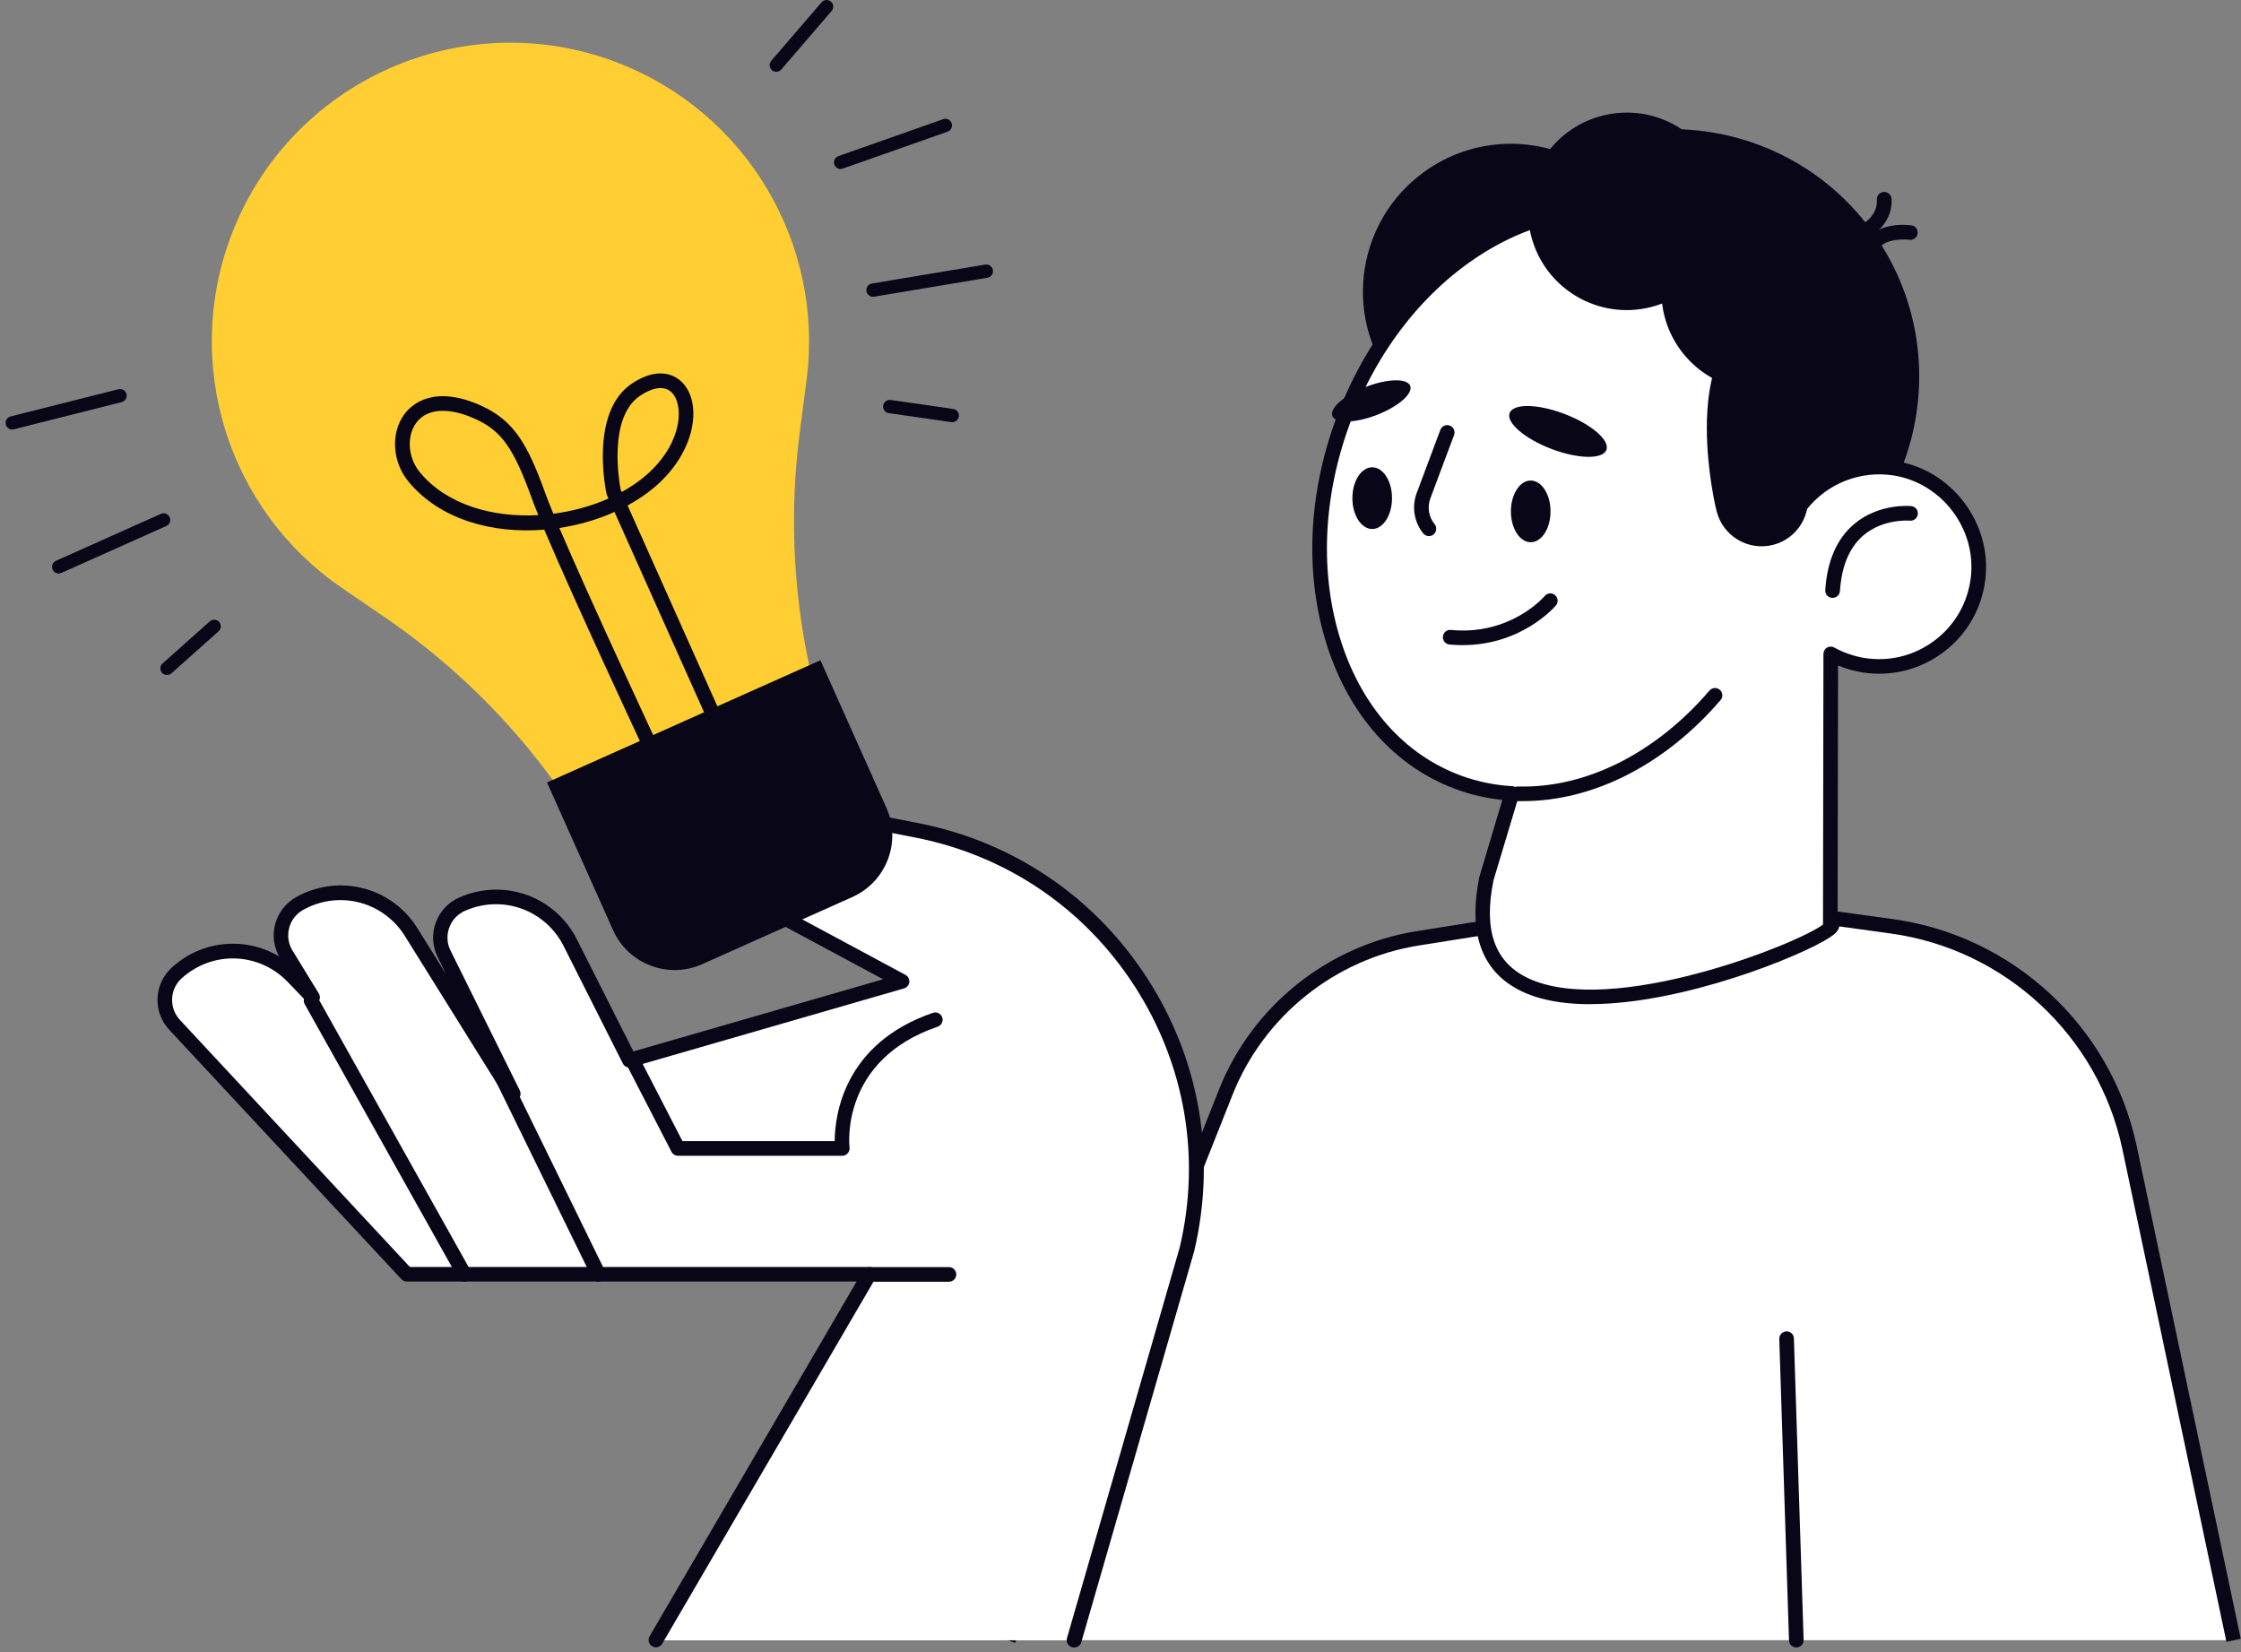
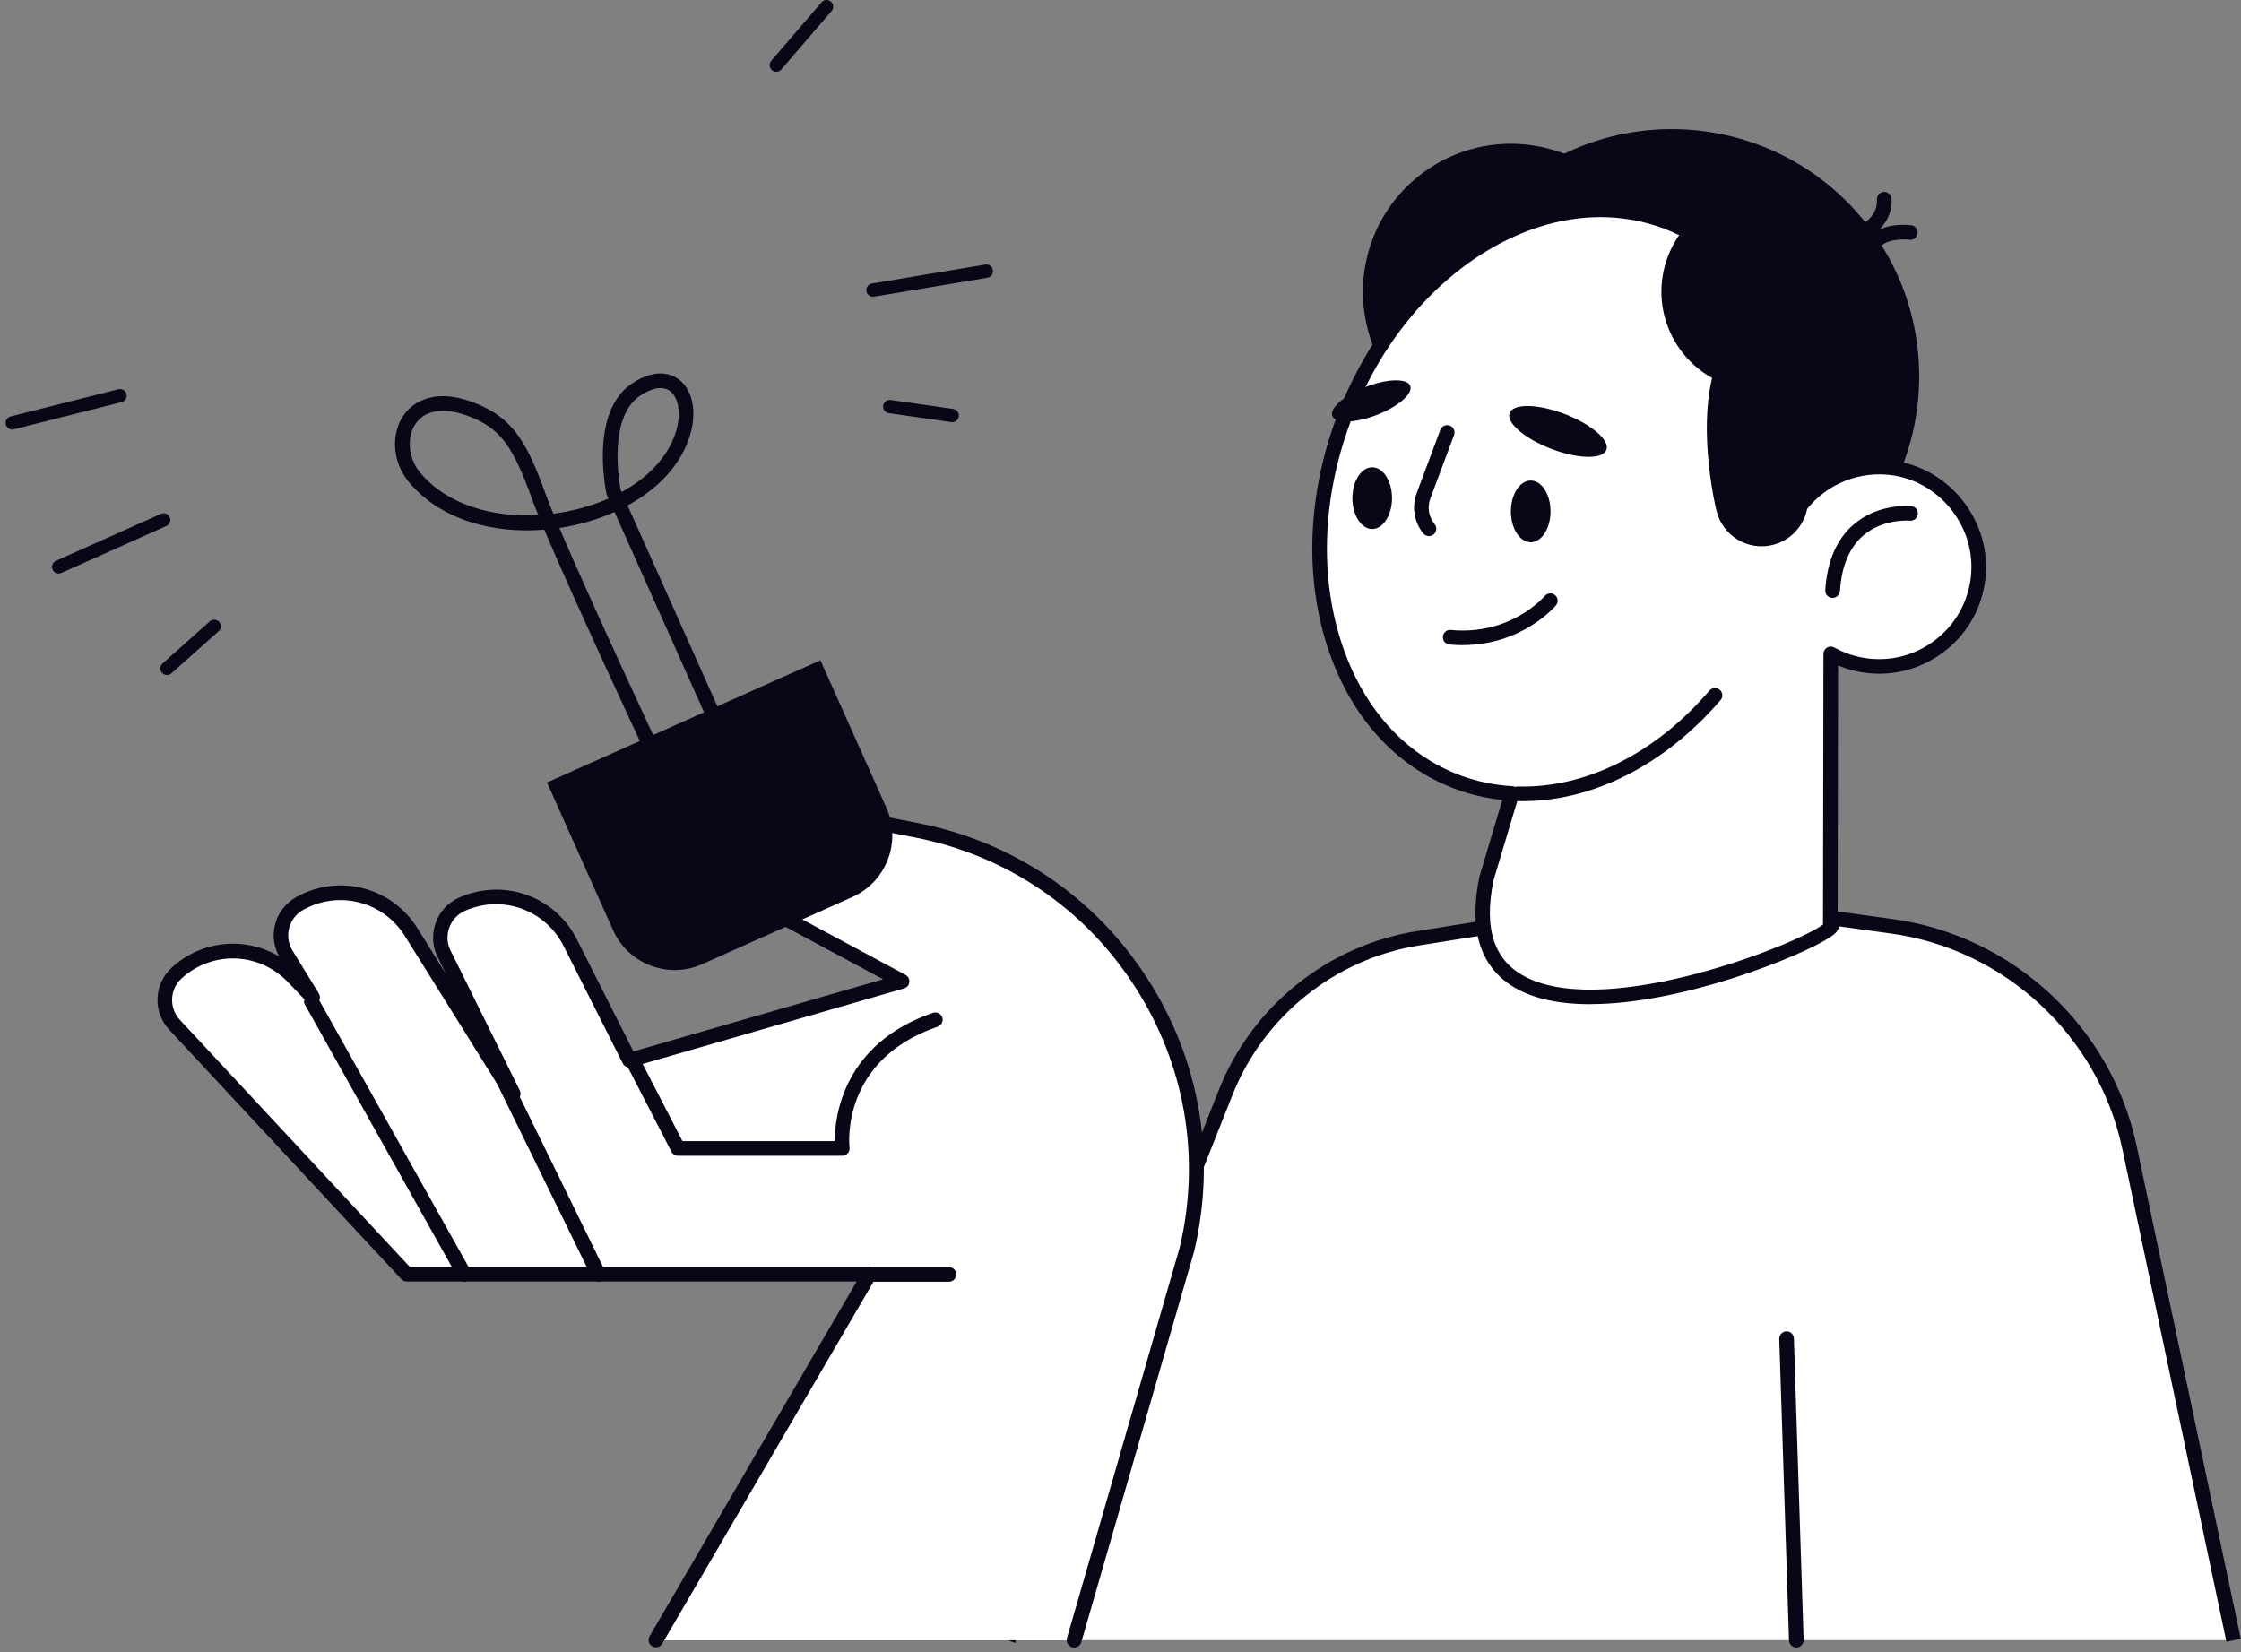
<svg xmlns="http://www.w3.org/2000/svg" width="297" height="219" viewBox="0 0 297 219" fill="none">
  <rect x="0" y="0" width="297" height="219" fill="#808080" stroke="none" />
  <path d="M296.018 217.379L282.201 151.956C278.896 136.57 266.31 124.904 250.72 122.753L222.437 118.857L187.904 124.351C176.422 126.173 166.761 133.915 162.459 144.709L133.624 217.379H296.018Z" fill="white" />
  <path d="M134.525 217.737L163.361 145.067C167.508 134.641 176.975 127.064 188.05 125.31L222.447 119.846L250.585 123.721C265.71 125.805 278.035 137.238 281.252 152.169L295.069 217.592L296.968 217.195L283.151 151.772C279.769 136.046 266.785 124.002 250.856 121.813L222.573 117.917C222.476 117.898 222.379 117.908 222.292 117.917L187.759 123.411C176.006 125.281 165.967 133.314 161.569 144.369L132.733 217.04L134.535 217.757L134.525 217.737Z" fill="#080617" />
  <path d="M86.952 217.381L115.245 168.905H53.921L23.157 135.854C21.316 133.878 21.452 130.777 23.448 128.965C27.886 124.944 34.717 125.186 38.864 129.508L41.451 132.201L37.895 126.397C36.548 124.053 37.381 121.068 39.745 119.751C44.978 116.844 51.586 118.627 54.638 123.781L67.893 145.03L68.048 144.982L58.804 126.31C57.681 123.859 58.775 120.952 61.246 119.857C66.721 117.435 73.135 119.809 75.712 125.215L83.435 140.534L119.576 130.089L98.589 118.811C94.616 116.679 93.88 111.292 97.135 108.172C98.695 106.67 100.885 106.03 103.007 106.447L121.495 110.071C147.007 115.061 163.265 140.244 157.326 165.543L142.356 217.4H86.933L86.952 217.381Z" fill="white" />
  <path d="M142.375 218.349C142.792 218.349 143.179 218.068 143.305 217.651L158.275 165.794C161.221 153.246 159.002 140.427 152.035 129.643C145.069 118.858 134.294 111.562 121.698 109.091L103.21 105.468C100.788 104.993 98.269 105.729 96.476 107.444C94.703 109.15 93.87 111.523 94.209 113.965C94.538 116.407 95.972 118.471 98.143 119.633L117.037 129.788L83.948 139.351L76.584 124.759C73.774 118.858 66.856 116.3 60.858 118.955C59.424 119.585 58.329 120.748 57.777 122.211C57.225 123.674 57.273 125.273 57.932 126.697L59.143 129.148L55.461 123.248C52.128 117.628 45.006 115.7 39.27 118.887C37.904 119.653 36.916 120.903 36.489 122.405C36.073 123.887 36.257 125.428 36.993 126.765C32.556 124.12 26.81 124.565 22.789 128.218C21.626 129.274 20.948 130.718 20.88 132.278C20.812 133.848 21.364 135.34 22.43 136.483L53.194 169.534C53.378 169.727 53.63 169.844 53.901 169.844H113.53L86.089 216.866C85.818 217.331 85.973 217.922 86.438 218.194C86.903 218.465 87.494 218.31 87.766 217.845L116.059 169.369C116.233 169.069 116.233 168.7 116.059 168.4C115.884 168.1 115.564 167.916 115.216 167.916H54.318L23.845 135.175C23.137 134.41 22.769 133.412 22.808 132.365C22.857 131.319 23.302 130.36 24.077 129.662C28.157 125.961 34.338 126.183 38.146 130.156L40.733 132.85C41.072 133.208 41.634 133.247 42.022 132.947C42.41 132.646 42.516 132.094 42.255 131.677L38.699 125.873C38.195 124.992 38.059 123.936 38.34 122.928C38.621 121.92 39.28 121.087 40.191 120.583C45.006 117.909 50.975 119.527 53.785 124.255L67.05 145.523C67.282 145.892 67.718 146.056 68.135 145.94L68.29 145.892C68.571 145.814 68.794 145.611 68.91 145.349C69.026 145.087 69.017 144.787 68.891 144.525L59.647 125.854C59.221 124.933 59.192 123.868 59.56 122.889C59.928 121.91 60.664 121.145 61.614 120.719C66.652 118.49 72.447 120.641 74.811 125.612L82.543 140.95C82.756 141.367 83.231 141.57 83.677 141.444L119.818 130.999C120.196 130.892 120.467 130.563 120.516 130.166C120.554 129.778 120.361 129.4 120.012 129.207L99.025 117.928C97.406 117.056 96.341 115.515 96.089 113.704C95.837 111.882 96.457 110.118 97.784 108.849C99.112 107.57 100.991 107.018 102.803 107.376L121.291 111C133.364 113.364 143.693 120.36 150.369 130.699C157.045 141.037 159.176 153.323 156.357 165.299L141.406 217.108C141.261 217.622 141.551 218.155 142.065 218.31C142.152 218.339 142.249 218.349 142.336 218.349H142.375Z" fill="#080617" />
-   <path d="M61.545 169.873C61.71 169.873 61.865 169.835 62.02 169.747C62.485 169.486 62.65 168.895 62.388 168.43L42.07 132.143C41.808 131.678 41.217 131.513 40.752 131.775C40.287 132.036 40.122 132.627 40.384 133.093L60.702 169.379C60.877 169.699 61.206 169.873 61.545 169.873Z" fill="#080617" />
+   <path d="M61.545 169.873C61.71 169.873 61.865 169.835 62.02 169.747C62.485 169.486 62.65 168.895 62.388 168.43L42.07 132.143C40.287 132.036 40.122 132.627 40.384 133.093L60.702 169.379C60.877 169.699 61.206 169.873 61.545 169.873Z" fill="#080617" />
  <path d="M79.325 169.873C79.47 169.873 79.615 169.844 79.751 169.776C80.236 169.544 80.429 168.962 80.197 168.478L67.475 142.491C67.242 142.007 66.661 141.813 66.176 142.045C65.692 142.278 65.498 142.859 65.731 143.344L78.453 169.331C78.617 169.67 78.966 169.873 79.325 169.873Z" fill="#080617" />
  <path d="M89.848 153.179H111.62C111.901 153.179 112.162 153.063 112.347 152.85C112.531 152.646 112.618 152.365 112.589 152.094C112.531 151.619 111.426 140.467 124.274 136.068C124.778 135.893 125.049 135.341 124.875 134.837C124.7 134.333 124.148 134.062 123.644 134.236C111.726 138.316 110.631 147.995 110.622 151.241H90.448L84.916 140.515C84.674 140.04 84.083 139.856 83.608 140.099C83.133 140.341 82.949 140.932 83.191 141.407L88.995 152.656C89.16 152.976 89.489 153.179 89.857 153.179H89.848Z" fill="#080617" />
  <path d="M115.245 169.873H125.767C126.3 169.873 126.736 169.437 126.736 168.904C126.736 168.372 126.3 167.936 125.767 167.936H115.245C114.712 167.936 114.276 168.372 114.276 168.904C114.276 169.437 114.712 169.873 115.245 169.873Z" fill="#080617" />
  <path d="M238.066 218.349C238.066 218.349 238.085 218.349 238.095 218.349C238.628 218.33 239.045 217.884 239.035 217.351L237.746 177.392C237.727 176.859 237.281 176.423 236.748 176.453C236.215 176.472 235.799 176.918 235.808 177.451L237.097 217.409C237.116 217.933 237.543 218.349 238.066 218.349Z" fill="#080617" />
  <path d="M195.109 69.24C184.425 54.625 187.611 34.117 202.225 23.432C216.839 12.748 237.348 15.934 248.032 30.548C258.717 45.163 255.531 65.671 240.916 76.356C226.302 87.04 205.793 83.854 195.109 69.24Z" fill="#080617" />
  <path d="M184.409 50.241C178.017 41.497 179.923 29.227 188.666 22.835C197.41 16.443 209.68 18.349 216.072 27.092C222.465 35.836 220.558 48.106 211.815 54.498C203.071 60.89 190.801 58.984 184.409 50.241Z" fill="#080617" />
  <path d="M193.282 103.684C177.256 97.773 170.406 76.34 177.973 55.809C185.541 35.277 204.667 23.417 220.694 29.318C234.075 34.25 241.051 50.005 238.59 67.029C241.458 63.337 246.186 61.273 251.128 62.068C258.007 63.172 262.949 69.693 262.154 76.612C261.292 84.111 254.384 89.314 247 88.171C245.421 87.929 243.958 87.396 242.63 86.659L242.572 122.433C246.797 123.285 190.705 147.199 196.984 116.474L200.375 105.147C197.972 105.011 195.598 104.536 193.282 103.684Z" fill="white" />
  <path d="M210.761 133.082C223.028 133.082 238.773 126.706 242.494 124.245C242.998 123.915 243.928 123.295 243.744 122.404C243.725 122.317 243.676 122.133 243.541 121.948L243.599 88.2C244.645 88.636 245.74 88.947 246.854 89.121C250.701 89.712 254.528 88.743 257.629 86.388C260.73 84.034 262.677 80.594 263.123 76.719C263.976 69.296 258.675 62.291 251.292 61.109C247.164 60.44 243.008 61.642 239.888 64.287C241.302 47.621 233.793 33.107 221.042 28.407C213.009 25.442 203.998 26.654 195.665 31.818C187.41 36.934 180.812 45.335 177.072 55.47C173.331 65.605 172.905 76.273 175.86 85.526C178.845 94.857 184.91 101.63 192.952 104.595C194.919 105.321 196.983 105.796 199.105 106.019L196.063 116.203C194.677 122.976 196.043 127.752 200.123 130.504C202.874 132.365 206.624 133.091 210.771 133.091L210.761 133.082ZM241.612 122.53C238.124 125.165 213.591 134.855 202.535 129.651C198.088 127.549 196.576 123.305 197.933 116.677L201.305 105.438C201.392 105.157 201.343 104.847 201.169 104.604C200.995 104.362 200.723 104.207 200.433 104.198C198.068 104.062 195.782 103.587 193.621 102.793C186.16 100.041 180.502 93.704 177.711 84.954C174.882 76.118 175.308 65.886 178.893 56.158C182.478 46.429 188.796 38.378 196.683 33.484C204.492 28.64 212.903 27.487 220.373 30.239C232.989 34.889 240.091 49.966 237.64 66.894C237.582 67.329 237.814 67.756 238.221 67.921C238.628 68.095 239.093 67.969 239.365 67.62C242.116 64.074 246.573 62.32 250.982 63.018C257.358 64.045 261.941 70.091 261.195 76.496C260.807 79.838 259.121 82.813 256.447 84.848C253.773 86.883 250.469 87.726 247.145 87.212C245.74 86.989 244.374 86.524 243.095 85.817C242.795 85.652 242.426 85.652 242.136 85.826C241.845 86.001 241.661 86.321 241.661 86.66L241.603 122.433C241.603 122.433 241.603 122.501 241.603 122.53H241.612Z" fill="#080617" />
  <path d="M242.882 79.238C243.385 79.238 243.812 78.841 243.85 78.328C244.064 75.014 245.11 72.533 246.961 70.954C249.606 68.696 253.084 69.006 253.113 69.006C253.646 69.055 254.121 68.667 254.17 68.134C254.218 67.602 253.84 67.127 253.307 67.078C253.133 67.059 249.005 66.681 245.72 69.462C243.434 71.4 242.155 74.336 241.903 78.211C241.864 78.744 242.271 79.209 242.804 79.238C242.823 79.238 242.843 79.238 242.862 79.238H242.882Z" fill="#080617" />
  <path d="M201.847 106.176C211.188 106.176 220.693 101.321 228.028 92.785C228.376 92.378 228.328 91.767 227.921 91.419C227.514 91.07 226.904 91.118 226.555 91.525C219.414 99.848 210.16 104.49 201.169 104.238C200.636 104.228 200.19 104.645 200.171 105.178C200.151 105.71 200.578 106.156 201.111 106.176C201.353 106.176 201.595 106.176 201.847 106.176Z" fill="#080617" />
  <path d="M186.897 51.139C187.294 52.166 185.308 53.901 182.459 54.996C179.61 56.1 176.975 56.158 176.577 55.132C176.18 54.104 178.167 52.37 181.015 51.275C183.864 50.17 186.499 50.112 186.897 51.139Z" fill="#080617" />
  <path d="M212.893 59.627C212.409 60.907 209.144 60.848 205.597 59.492C202.061 58.145 199.58 56.004 200.074 54.734C200.559 53.455 203.824 53.513 207.37 54.87C210.907 56.227 213.387 58.358 212.893 59.627Z" fill="#080617" />
  <path d="M189.377 71.052C189.59 71.052 189.803 70.984 189.988 70.839C190.404 70.5 190.472 69.889 190.133 69.473C189.338 68.494 189.135 67.215 189.571 66.043L192.71 57.652C192.894 57.148 192.643 56.596 192.139 56.402C191.635 56.218 191.083 56.47 190.889 56.974L187.749 65.365C187.081 67.157 187.41 69.202 188.621 70.694C188.815 70.926 189.096 71.052 189.377 71.052Z" fill="#080617" />
  <path d="M193.874 85.499C201.664 85.499 206.015 80.461 206.208 80.238C206.557 79.831 206.499 79.22 206.092 78.872C205.685 78.523 205.075 78.581 204.726 78.988C204.542 79.201 200.133 84.24 192.285 83.493C191.762 83.416 191.277 83.833 191.229 84.365C191.18 84.898 191.568 85.373 192.101 85.422C192.711 85.48 193.302 85.509 193.874 85.509V85.499Z" fill="#080617" />
-   <path d="M202.923 31.267C204.715 38.263 211.847 42.487 218.852 40.685C225.858 38.883 230.072 31.761 228.27 24.756C226.478 17.76 219.346 13.535 212.341 15.338C205.345 17.13 201.121 24.262 202.923 31.267Z" fill="#080617" />
  <path d="M230.533 51.455C223.464 49.939 218.963 42.979 220.48 35.91C221.997 28.841 228.956 24.341 236.025 25.857C243.094 27.374 247.595 34.334 246.078 41.403C244.561 48.471 237.601 52.972 230.533 51.455Z" fill="#080617" />
  <path d="M227.514 67.785C228.357 71.069 231.709 73.056 234.994 72.213C238.279 71.37 240.265 68.017 239.422 64.733C238.579 61.448 243.317 39.395 233.957 41.798C222.882 44.637 226.671 64.5 227.514 67.794V67.785Z" fill="#080617" />
  <path d="M248.937 32.622C249.141 32.622 249.354 32.554 249.528 32.419C250.517 31.653 252.454 31.702 253.055 31.779C253.578 31.857 254.073 31.479 254.14 30.946C254.208 30.413 253.84 29.929 253.307 29.861C252.987 29.812 250.148 29.493 248.346 30.878C247.92 31.208 247.842 31.808 248.172 32.235C248.365 32.487 248.647 32.613 248.937 32.613V32.622Z" fill="#080617" />
  <path d="M247.756 31.219C247.93 31.219 248.114 31.17 248.269 31.073C248.376 31.006 250.875 29.407 250.682 26.345C250.653 25.812 250.188 25.415 249.655 25.434C249.122 25.463 248.715 25.928 248.744 26.461C248.86 28.38 247.252 29.417 247.232 29.426C246.777 29.707 246.641 30.308 246.932 30.763C247.116 31.054 247.436 31.219 247.756 31.219Z" fill="#080617" />
  <path d="M200.24 67.776C200.24 70.034 201.412 71.865 202.865 71.865C204.319 71.865 205.491 70.034 205.491 67.776C205.491 65.519 204.319 63.688 202.865 63.688C201.412 63.688 200.24 65.519 200.24 67.776Z" fill="#080617" />
  <path d="M179.233 66.022C179.233 68.28 180.405 70.111 181.859 70.111C183.312 70.111 184.484 68.28 184.484 66.022C184.484 63.765 183.312 61.934 181.859 61.934C180.405 61.934 179.233 63.765 179.233 66.022Z" fill="#080617" />
-   <path d="M81.767 8.284C98.869 14.815 109.256 32.226 106.892 50.375L106.001 57.215C103.811 74.007 106.311 91.07 113.219 106.524L113.781 107.784L83.502 121.32L82.94 120.061C76.031 104.606 64.976 91.361 50.994 81.807L45.306 77.912C30.201 67.573 24.145 48.224 30.675 31.122C38.475 10.706 61.352 0.474 81.767 8.274V8.284Z" fill="#FFCE33" />
  <path d="M108.721 87.51L72.498 103.705L81.247 123.271C83.26 127.774 88.55 129.802 93.061 127.785L112.964 118.887C117.466 116.874 119.495 111.583 117.478 107.072L108.729 87.506L108.721 87.51Z" fill="#080617" />
  <path d="M86.535 100.604C86.671 100.604 86.816 100.575 86.942 100.517C87.426 100.294 87.64 99.713 87.407 99.228C87.3 98.996 78.377 79.908 74.133 69.976C76.681 69.589 79.171 68.872 81.439 67.854L93.909 95.74C94.132 96.225 94.703 96.448 95.188 96.225C95.672 96.002 95.895 95.43 95.672 94.946L83.173 66.992C84.355 66.352 85.45 65.626 86.448 64.812C91.864 60.432 93.075 54.202 90.808 51.14C89.597 49.502 87.107 48.572 83.725 50.849C78.125 54.618 80.285 64.986 80.382 65.432C80.392 65.5 80.421 65.558 80.44 65.626L80.644 66.071C78.386 67.069 75.886 67.757 73.338 68.087C72.892 67.011 72.534 66.1 72.292 65.432C69.966 58.979 68.183 55.762 63.765 53.766C57.525 50.946 54.608 53.572 53.649 54.822C51.75 57.312 51.954 61.178 54.134 63.824C58.31 68.891 65.296 70.761 72.127 70.199C76.245 79.908 85.208 99.093 85.653 100.042C85.818 100.391 86.167 100.604 86.535 100.604ZM71.332 68.271C65.267 68.61 59.192 66.895 55.636 62.583C54.047 60.655 53.853 57.758 55.2 55.994C56.634 54.115 59.473 53.94 62.98 55.52C66.449 57.089 68.067 59.357 70.489 66.081C70.703 66.662 70.984 67.399 71.342 68.271H71.332ZM87.533 51.431C88.25 51.431 88.841 51.712 89.258 52.293C90.721 54.279 90.139 59.337 85.237 63.31C84.365 64.017 83.415 64.647 82.388 65.209L82.262 64.928C82.068 63.93 80.547 55.336 84.82 52.458C85.837 51.779 86.758 51.431 87.543 51.431H87.533Z" fill="#080617" />
  <path d="M7.779 76.011C7.895 76.011 8.021 75.982 8.138 75.933L22.042 69.713C22.488 69.519 22.681 68.996 22.488 68.55C22.294 68.104 21.771 67.91 21.325 68.104L7.421 74.325C6.975 74.528 6.781 75.042 6.975 75.487C7.12 75.817 7.44 76.011 7.779 76.011Z" fill="#080617" />
  <path d="M1.626 56.925C1.694 56.925 1.771 56.926 1.839 56.897L16.121 53.292C16.596 53.176 16.877 52.691 16.761 52.226C16.645 51.751 16.16 51.471 15.695 51.587L1.413 55.191C0.938 55.307 0.657 55.792 0.773 56.257C0.87 56.654 1.229 56.925 1.626 56.925Z" fill="#080617" />
  <path d="M22.139 89.461C22.352 89.461 22.555 89.383 22.72 89.238L28.97 83.666C29.338 83.347 29.367 82.785 29.038 82.426C28.718 82.068 28.156 82.029 27.797 82.358L21.548 87.93C21.18 88.25 21.151 88.812 21.48 89.17C21.654 89.364 21.897 89.461 22.139 89.461Z" fill="#080617" />
  <path d="M115.699 39.33C115.699 39.33 115.796 39.33 115.845 39.32L130.863 36.81C131.348 36.733 131.668 36.277 131.59 35.793C131.512 35.309 131.057 34.989 130.573 35.066L115.554 37.576C115.07 37.653 114.75 38.109 114.827 38.593C114.895 39.02 115.273 39.33 115.699 39.33Z" fill="#080617" />
-   <path d="M111.407 22.392C111.504 22.392 111.601 22.373 111.698 22.344L125.582 17.451C126.038 17.286 126.28 16.782 126.125 16.327C125.96 15.871 125.466 15.629 125.001 15.794L111.116 20.687C110.661 20.852 110.419 21.356 110.574 21.811C110.7 22.169 111.039 22.402 111.407 22.402V22.392Z" fill="#080617" />
  <path d="M126.202 55.954C126.638 55.954 127.006 55.635 127.074 55.199C127.142 54.714 126.813 54.268 126.328 54.201L118.044 53.009C117.569 52.941 117.114 53.27 117.046 53.755C116.978 54.239 117.307 54.685 117.792 54.753L126.076 55.945C126.076 55.945 126.163 55.945 126.202 55.945V55.954Z" fill="#080617" />
  <path d="M102.881 9.514C103.132 9.514 103.375 9.408 103.549 9.204L110.215 1.453C110.535 1.084 110.487 0.522 110.118 0.212C109.75 -0.107 109.188 -0.059 108.878 0.309L102.212 8.061C101.892 8.429 101.941 8.991 102.309 9.301C102.473 9.446 102.677 9.514 102.881 9.514Z" fill="#080617" />
</svg>